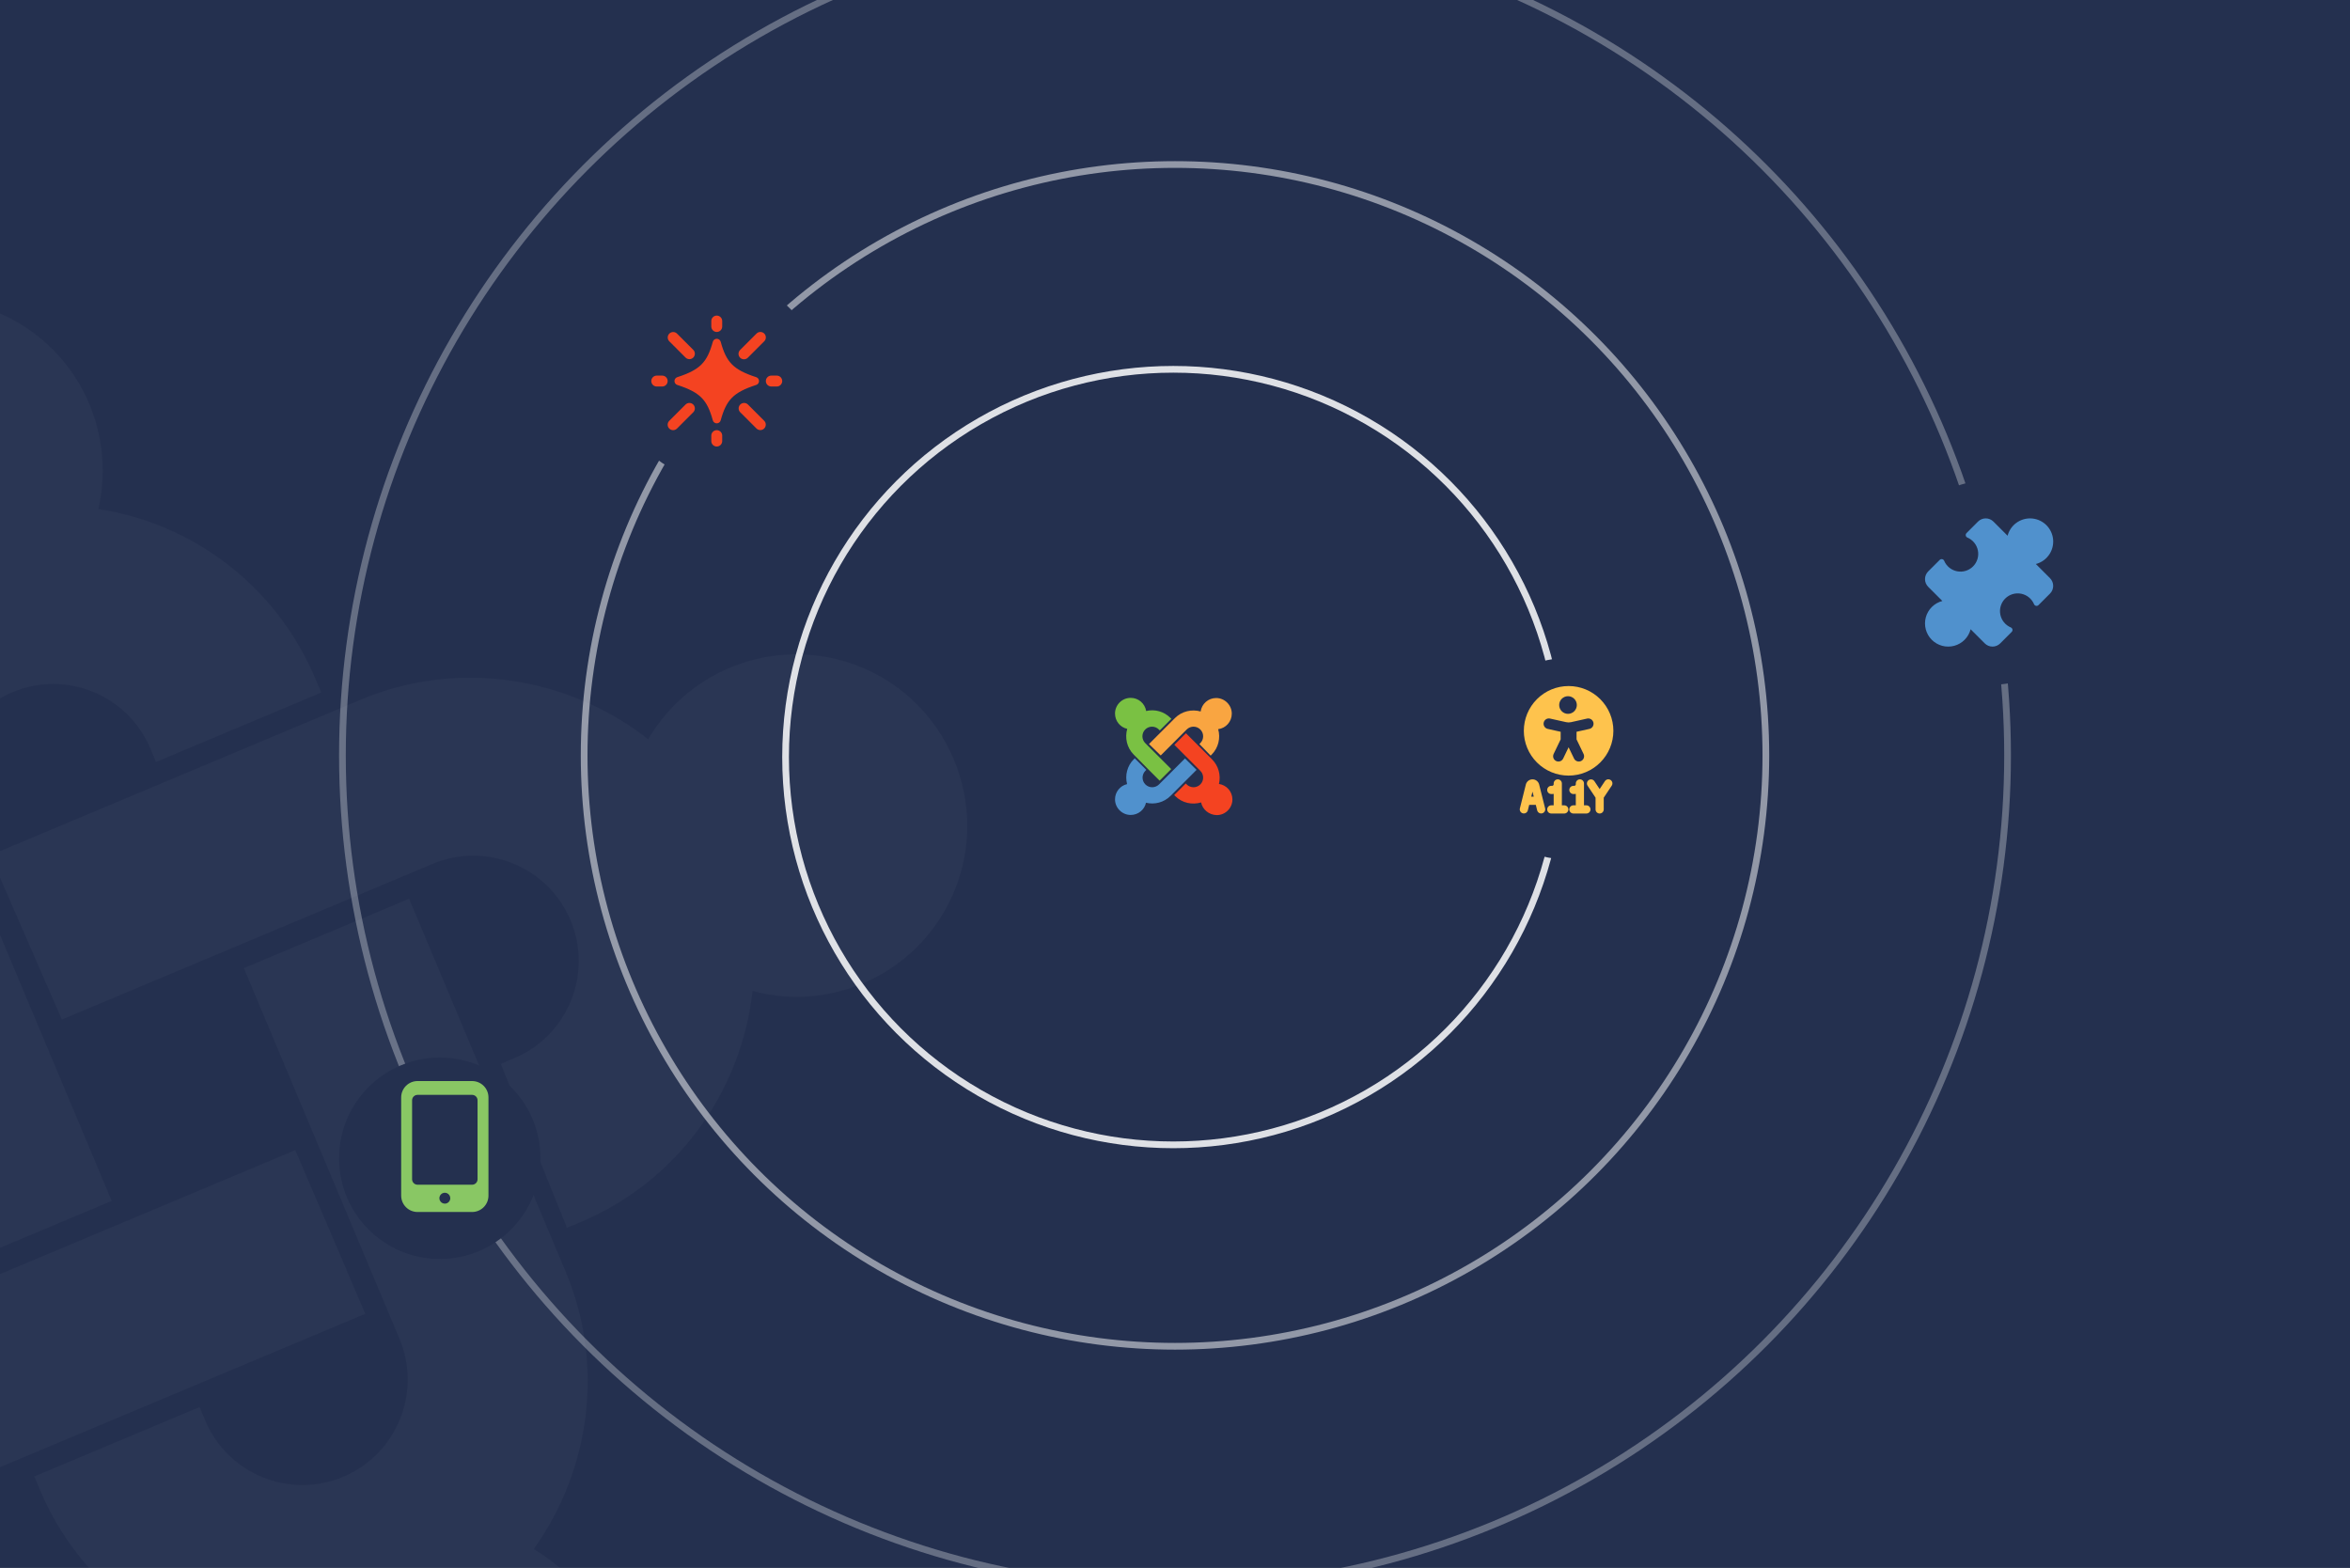
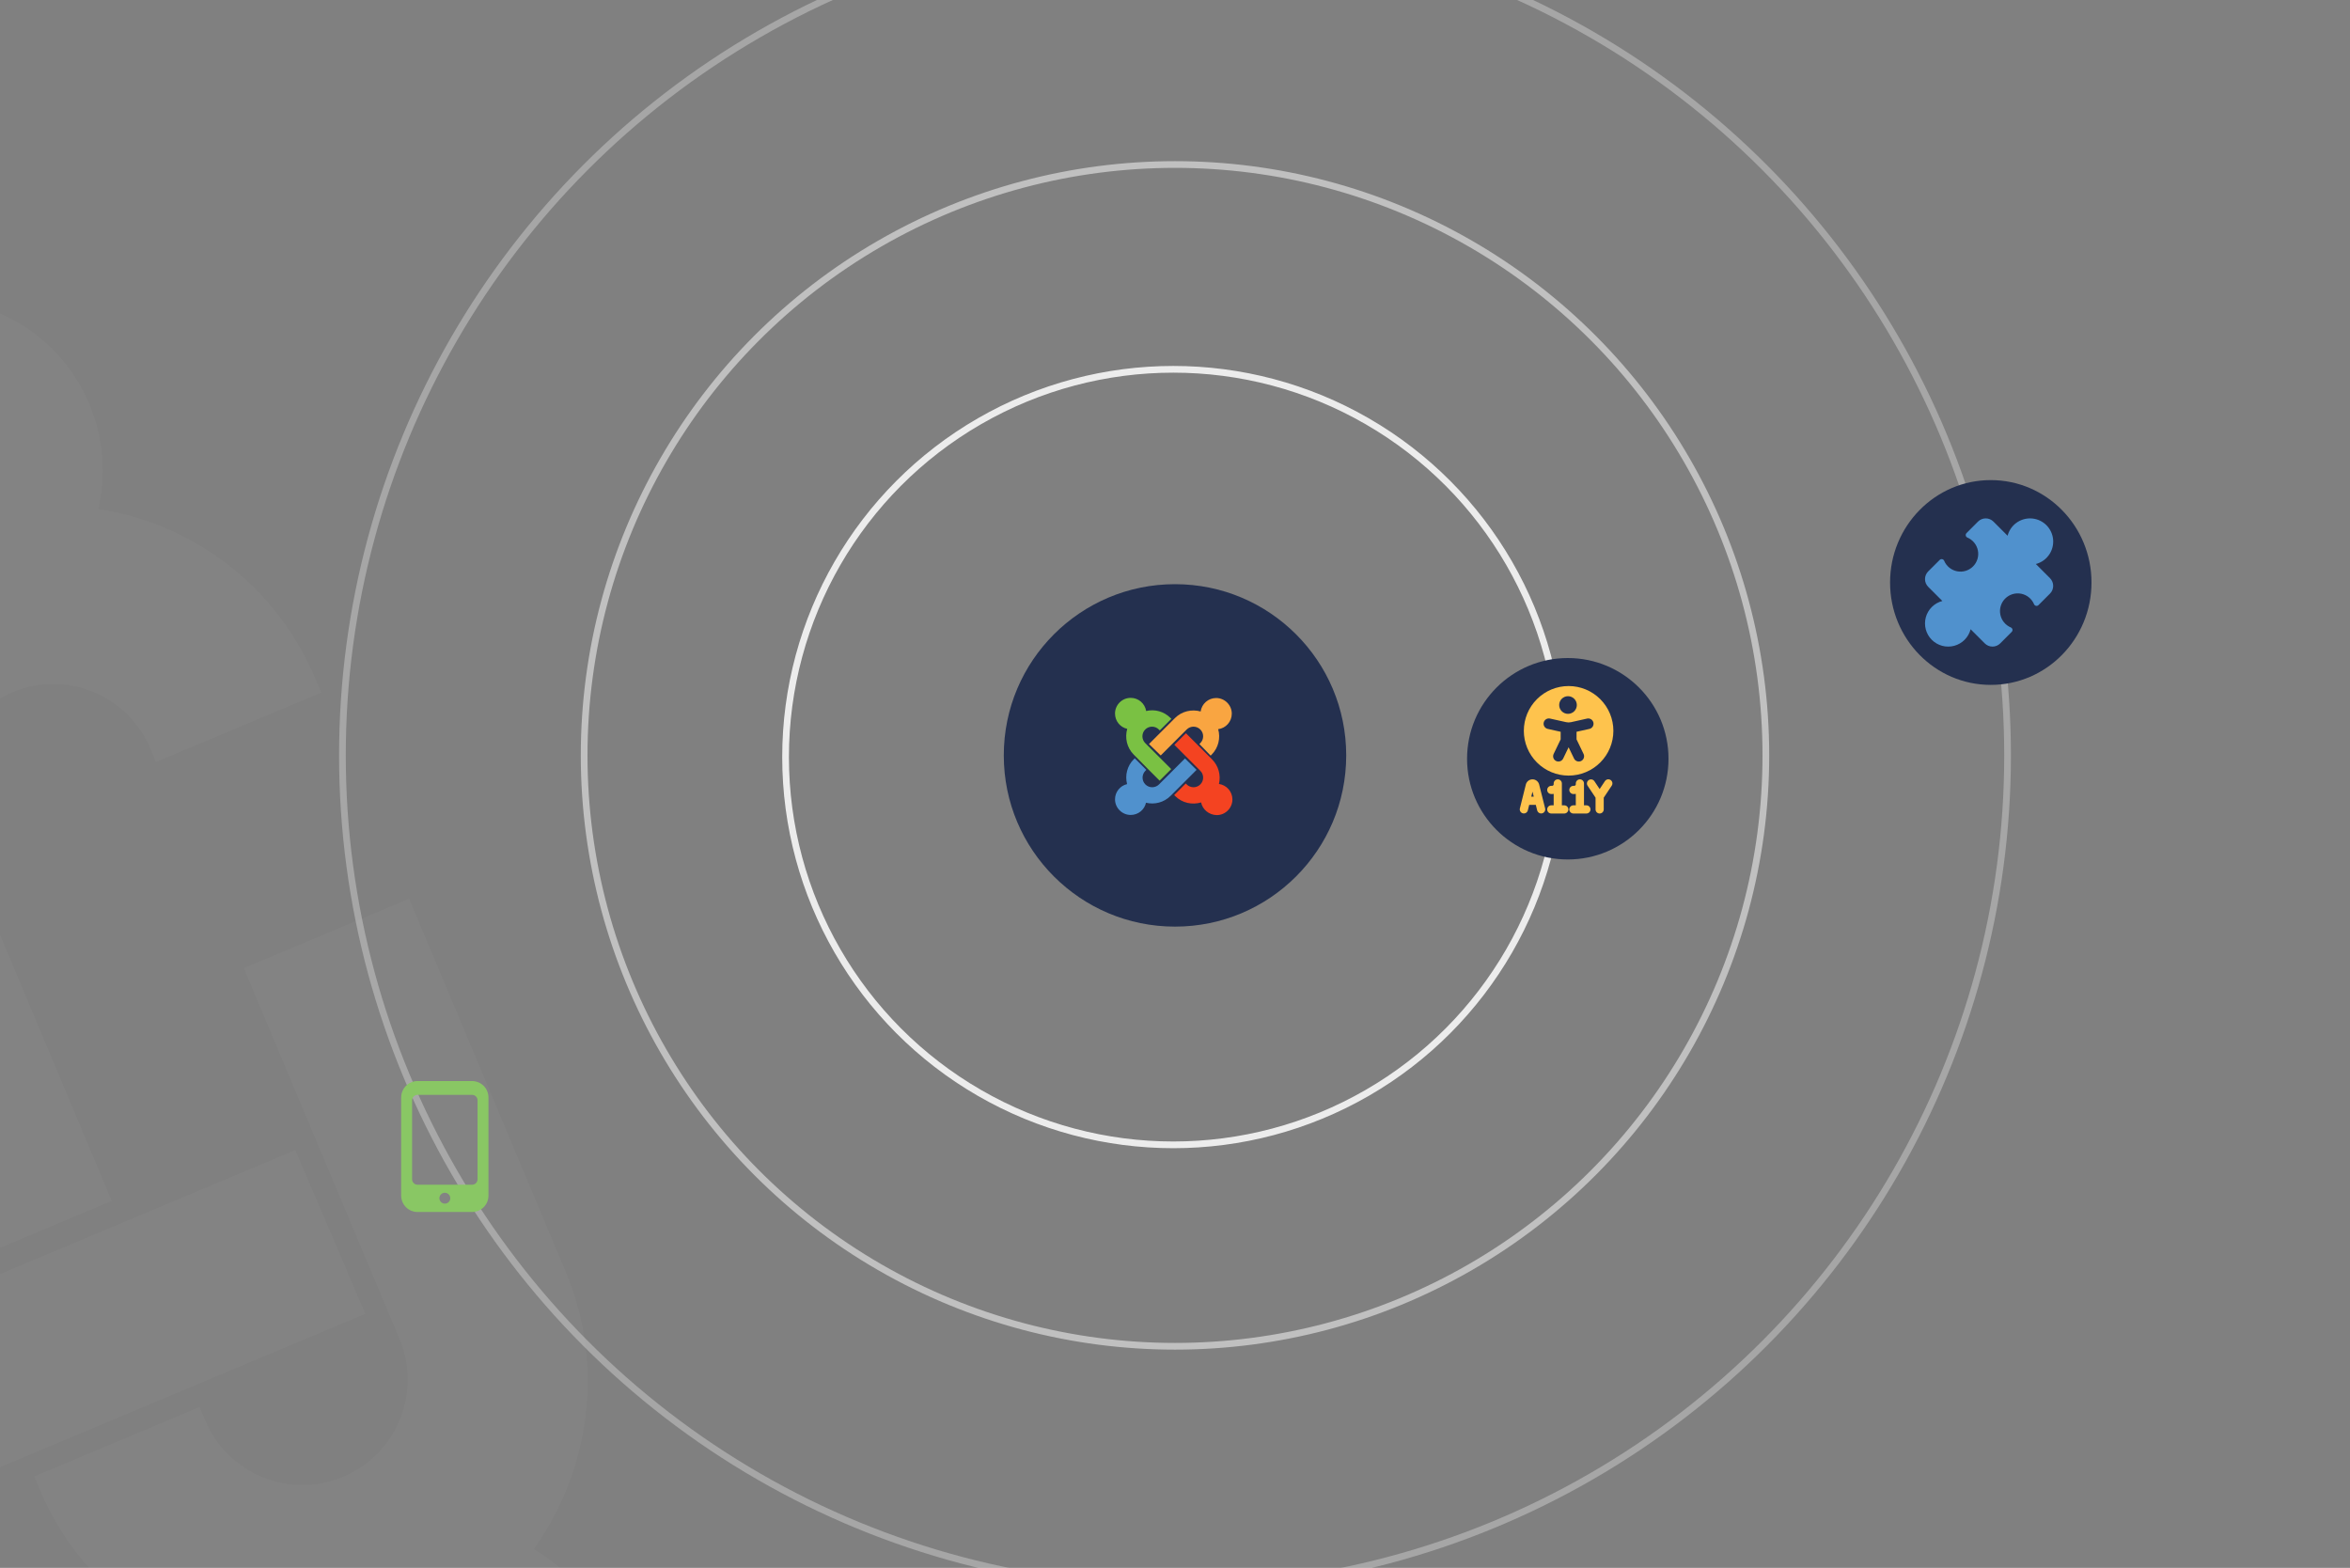
<svg xmlns="http://www.w3.org/2000/svg" width="700" height="467" viewBox="0 0 700 467" fill="none">
  <rect x="0" y="0" width="700" height="467" fill="#808080" stroke="none" />
  <g clip-path="url(#clip0_167_116)">
-     <rect width="700" height="467" fill="#24304F" />
    <circle opacity="0.85" cx="349.5" cy="225.5" r="115.5" stroke="white" stroke-width="2" />
    <circle cx="350" cy="225" r="51" fill="#24304F" />
    <path d="M338.381 225.441L337.728 224.788C335.63 222.69 335.024 219.753 335.77 217.095C333.672 216.629 332.133 214.764 332.133 212.526C332.133 209.962 334.231 207.864 336.796 207.864C339.127 207.864 341.038 209.542 341.411 211.78C343.929 211.174 346.68 211.873 348.638 213.831L348.918 214.111L345.468 217.561L345.188 217.282C344.069 216.163 342.251 216.163 341.132 217.282C340.013 218.401 340.013 220.219 341.132 221.338L348.871 229.077L345.421 232.528L341.784 228.891L338.381 225.441Z" fill="#7AC143" />
    <path d="M342.251 221.618L349.99 213.878C352.042 211.827 355.026 211.174 357.637 211.92C357.963 209.635 359.921 207.91 362.252 207.91C364.817 207.91 366.915 210.008 366.915 212.573C366.915 214.95 365.143 216.909 362.858 217.188C363.604 219.799 362.952 222.737 360.9 224.788L360.62 225.068L357.264 221.618L357.543 221.338C358.662 220.219 358.662 218.401 357.543 217.282C356.424 216.163 354.606 216.163 353.487 217.282L345.747 225.021L342.251 221.618Z" fill="#F9A541" />
    <path d="M357.777 239.008C355.119 239.801 352.135 239.195 350.037 237.097L349.757 236.817L353.207 233.367L353.487 233.647C354.606 234.766 356.424 234.766 357.543 233.647C358.662 232.528 358.662 230.709 357.543 229.59L349.804 221.851L353.254 218.401L361.04 226.187C362.998 228.145 363.698 230.942 363.092 233.507C365.376 233.833 367.101 235.791 367.101 238.122C367.101 240.687 365.003 242.785 362.439 242.785C360.108 242.738 358.196 241.106 357.777 239.008Z" fill="#F44321" />
    <path d="M356.424 229.311L348.685 237.05C346.68 239.055 343.883 239.708 341.365 239.102C340.899 241.2 339.034 242.738 336.796 242.738C334.231 242.738 332.133 240.64 332.133 238.076C332.133 235.885 333.672 234.02 335.723 233.553C335.071 230.942 335.723 228.145 337.728 226.14L338.008 225.86L341.458 229.311L341.178 229.59C340.059 230.709 340.059 232.528 341.178 233.647C342.297 234.766 344.116 234.766 345.235 233.647L352.974 225.907L356.424 229.311Z" fill="#5091CD" />
    <g opacity="0.03">
      <path d="M-57.93 277.445L-61.84 268.132C-74.408 238.196 -68.39 205.934 -49.835 182.103C-69.157 168.696 -77.023 143.438 -67.76 120.769C-57.146 94.794 -27.211 82.226 -1.236 92.84C22.377 102.488 34.793 127.402 29.309 151.614C57.32 155.896 82.289 174.365 94.019 202.305L95.695 206.297L46.467 226.964L44.791 222.973C38.088 207.007 19.67 199.481 3.704 206.184C-12.262 212.887 -19.788 231.305 -13.085 247.271L33.278 357.701L-15.95 378.369L-37.735 326.48L-57.93 277.445Z" fill="white" />
-       <path d="M-2.908 254.736L107.521 208.373C136.792 196.085 169.719 201.823 193.078 220.186C205.84 198.396 232.815 189.027 256.428 198.675C282.403 209.289 294.971 239.225 284.357 265.199C274.516 289.285 248.465 301.787 224.166 295.165C220.915 324.7 202.146 351.751 172.876 364.04L168.884 365.715L149.161 316.874L153.153 315.198C169.118 308.495 176.644 290.076 169.941 274.111C163.238 258.145 144.82 250.619 128.854 257.322L18.424 303.684L-2.908 254.736Z" fill="white" />
      <path d="M82.377 495.152C52.178 492.181 24.461 473.691 11.893 443.755L10.218 439.764L59.445 419.096L61.121 423.087C67.824 439.053 86.242 446.579 102.208 439.876C118.174 433.173 125.7 414.755 118.997 398.789L72.634 288.359L121.862 267.692L168.504 378.787C180.234 406.727 175.74 437.957 158.987 461.423C180.777 474.185 190.146 501.16 180.497 524.773C169.884 550.748 139.948 563.316 113.973 552.703C90.553 542.582 77.944 518.14 82.377 495.152Z" fill="white" />
      <path d="M108.82 391.324L-1.61 437.686C-30.215 449.696 -61.253 444.729 -84.246 428.169C-97.653 447.492 -122.912 455.357 -145.58 446.095C-171.555 435.481 -184.123 405.545 -173.51 379.571C-164.44 357.374 -141.136 344.852 -118.427 348.62C-114.232 319.471 -96.042 293.837 -67.436 281.827L-63.445 280.152L-42.777 329.379L-46.769 331.055C-62.734 337.758 -70.26 356.176 -63.557 372.142C-56.854 388.108 -38.436 395.634 -22.47 388.931L87.96 342.568L108.82 391.324Z" fill="white" />
    </g>
    <circle opacity="0.5" cx="350" cy="225" r="176" stroke="white" stroke-width="2" />
    <circle opacity="0.3" cx="350" cy="225" r="248" stroke="white" stroke-width="2" />
    <ellipse cx="593" cy="173.5" rx="30.5" ry="30" transform="rotate(-90 593 173.5)" fill="#24304F" />
    <circle cx="467" cy="226" r="30" fill="#24304F" />
    <g clip-path="url(#clip1_167_116)">
      <path fill-rule="evenodd" clip-rule="evenodd" d="M573.406 172.489C573.406 173.351 573.748 174.177 574.357 174.787L578.574 179.005C577.396 179.312 576.32 179.924 575.455 180.779C574.59 181.635 573.967 182.704 573.647 183.878C573.328 185.052 573.325 186.289 573.638 187.465C573.95 188.641 574.568 189.713 575.429 190.573C576.289 191.434 577.362 192.051 578.537 192.364C579.713 192.676 580.951 192.673 582.125 192.353C583.299 192.034 584.368 191.41 585.223 190.545C586.078 189.68 586.69 188.604 586.996 187.426L591.211 191.641C591.513 191.943 591.871 192.183 592.266 192.346C592.66 192.51 593.083 192.594 593.51 192.594C593.937 192.594 594.36 192.51 594.754 192.346C595.148 192.183 595.507 191.943 595.808 191.641L599.231 188.213C599.325 188.118 599.395 188.002 599.434 187.875C599.473 187.747 599.48 187.612 599.454 187.481C599.428 187.35 599.371 187.228 599.286 187.124C599.202 187.021 599.094 186.94 598.971 186.888C598.173 186.552 597.47 186.025 596.924 185.353C596.378 184.681 596.005 183.886 595.839 183.036C595.672 182.186 595.717 181.309 595.97 180.481C596.223 179.653 596.675 178.899 597.287 178.287C597.899 177.675 598.653 177.223 599.481 176.97C600.309 176.717 601.186 176.672 602.036 176.839C602.886 177.005 603.681 177.378 604.353 177.924C605.025 178.47 605.552 179.173 605.888 179.971C605.94 180.093 606.021 180.202 606.124 180.286C606.228 180.37 606.35 180.427 606.48 180.453C606.611 180.478 606.746 180.472 606.873 180.433C607.001 180.394 607.117 180.325 607.211 180.231L610.635 176.808C610.937 176.507 611.176 176.148 611.34 175.754C611.503 175.36 611.587 174.937 611.587 174.51C611.587 174.083 611.503 173.66 611.34 173.266C611.176 172.872 610.937 172.513 610.635 172.211L606.426 167.996C608.131 167.552 609.602 166.473 610.537 164.98C611.473 163.487 611.803 161.693 611.46 159.965C611.155 158.432 610.339 157.048 609.145 156.039C607.951 155.03 606.45 154.456 604.888 154.411C603.326 154.365 601.794 154.851 600.544 155.789C599.293 156.727 598.398 158.061 598.004 159.574L593.789 155.357C593.487 155.055 593.128 154.815 592.734 154.652C592.34 154.489 591.917 154.404 591.49 154.404C591.063 154.404 590.64 154.489 590.246 154.652C589.852 154.815 589.493 155.055 589.191 155.357L585.769 158.789C585.675 158.883 585.606 158.999 585.567 159.126C585.528 159.254 585.521 159.389 585.547 159.519C585.573 159.65 585.63 159.772 585.714 159.876C585.798 159.979 585.906 160.06 586.029 160.112C586.827 160.448 587.53 160.975 588.076 161.647C588.622 162.319 588.995 163.114 589.161 163.964C589.328 164.814 589.282 165.691 589.03 166.519C588.777 167.347 588.325 168.101 587.713 168.713C587.101 169.325 586.347 169.777 585.519 170.03C584.691 170.282 583.814 170.328 582.964 170.161C582.114 169.995 581.318 169.622 580.647 169.076C579.975 168.53 579.448 167.827 579.112 167.029C579.06 166.907 578.979 166.798 578.876 166.714C578.772 166.63 578.65 166.573 578.519 166.547C578.389 166.521 578.254 166.528 578.126 166.567C577.999 166.606 577.883 166.675 577.789 166.769L574.358 170.191C573.749 170.801 573.406 171.627 573.406 172.489Z" fill="#5091CD" />
    </g>
    <path d="M474.924 232.676C474.743 232.411 474.465 232.228 474.15 232.167C473.835 232.106 473.508 232.171 473.241 232.349C472.974 232.527 472.788 232.804 472.724 233.118C472.659 233.432 472.721 233.759 472.896 234.028L475.272 237.59V241.091C475.272 241.414 475.4 241.724 475.629 241.952C475.857 242.181 476.167 242.309 476.491 242.309C476.814 242.309 477.124 242.181 477.352 241.952C477.581 241.724 477.709 241.414 477.709 241.091V237.59L480.083 234.028C480.174 233.895 480.238 233.745 480.27 233.588C480.303 233.43 480.304 233.267 480.273 233.109C480.242 232.951 480.181 232.8 480.091 232.666C480.002 232.532 479.887 232.417 479.753 232.327C479.619 232.238 479.468 232.176 479.31 232.145C479.152 232.114 478.989 232.115 478.831 232.147C478.673 232.18 478.524 232.243 478.39 232.334C478.257 232.425 478.143 232.541 478.055 232.676L476.491 235.025L474.924 232.676Z" fill="#FEC34D" />
    <path fill-rule="evenodd" clip-rule="evenodd" d="M459.6 238.19L458.474 233.682C458.364 233.239 458.109 232.846 457.749 232.564C457.39 232.283 456.946 232.13 456.49 232.13C456.033 232.13 455.59 232.283 455.23 232.564C454.871 232.846 454.616 233.239 454.506 233.682L453.38 238.19C453.375 238.207 453.371 238.225 453.367 238.242L452.728 240.796C452.655 241.108 452.707 241.436 452.874 241.709C453.041 241.983 453.308 242.18 453.619 242.257C453.929 242.335 454.258 242.287 454.534 242.125C454.81 241.962 455.01 241.697 455.092 241.388L455.507 239.73H457.473L457.887 241.388C457.97 241.697 458.17 241.962 458.446 242.125C458.722 242.287 459.05 242.335 459.361 242.257C459.672 242.18 459.939 241.983 460.106 241.709C460.273 241.436 460.325 241.108 460.252 240.796L459.613 238.242C459.609 238.225 459.605 238.207 459.6 238.19ZM456.49 235.798L456.116 237.293H456.864L456.49 235.798Z" fill="#FEC34D" />
    <path d="M465.236 233.352C465.236 233.029 465.107 232.719 464.879 232.491C464.65 232.262 464.34 232.134 464.017 232.134C463.694 232.134 463.384 232.262 463.155 232.491C462.927 232.719 462.798 233.029 462.798 233.352V233.598C462.798 233.858 462.587 234.069 462.327 234.069H462.083C461.76 234.069 461.45 234.197 461.221 234.426C460.993 234.655 460.865 234.964 460.865 235.288C460.865 235.611 460.993 235.921 461.221 236.15C461.45 236.378 461.76 236.506 462.083 236.506H462.327C462.49 236.506 462.646 236.493 462.798 236.467V239.873H462.083C461.76 239.873 461.45 240.002 461.221 240.23C460.993 240.459 460.865 240.769 460.865 241.092C460.865 241.415 460.993 241.725 461.221 241.954C461.45 242.183 461.76 242.311 462.083 242.311H465.952C466.276 242.311 466.586 242.183 466.814 241.954C467.043 241.725 467.171 241.415 467.171 241.092C467.171 240.769 467.043 240.459 466.814 240.23C466.586 240.002 466.276 239.873 465.952 239.873H465.237V233.352H465.236Z" fill="#FEC34D" />
    <path d="M470.606 232.134C470.93 232.134 471.24 232.262 471.468 232.491C471.697 232.719 471.825 233.029 471.825 233.352V239.873H472.542C472.865 239.873 473.175 240.002 473.403 240.23C473.632 240.459 473.76 240.769 473.76 241.092C473.76 241.415 473.632 241.725 473.403 241.954C473.175 242.183 472.865 242.311 472.542 242.311H468.671C468.348 242.311 468.038 242.183 467.809 241.954C467.581 241.725 467.452 241.415 467.452 241.092C467.452 240.769 467.581 240.459 467.809 240.23C468.038 240.002 468.348 239.873 468.671 239.873H469.388V236.467C469.232 236.493 469.074 236.506 468.916 236.506H468.673C468.349 236.506 468.039 236.378 467.811 236.15C467.582 235.921 467.454 235.611 467.454 235.288C467.454 234.964 467.582 234.655 467.811 234.426C468.039 234.197 468.349 234.069 468.673 234.069H468.916C469.176 234.069 469.388 233.858 469.388 233.598V233.352C469.388 233.029 469.516 232.719 469.744 232.491C469.973 232.262 470.283 232.134 470.606 232.134Z" fill="#FEC34D" />
    <path fill-rule="evenodd" clip-rule="evenodd" d="M480.581 217.679C480.581 221.216 479.175 224.609 476.674 227.11C474.173 229.611 470.781 231.016 467.243 231.016C463.706 231.016 460.314 229.611 457.813 227.11C455.311 224.609 453.906 221.216 453.906 217.679C453.906 214.142 455.311 210.75 457.813 208.248C460.314 205.747 463.706 204.342 467.243 204.342C470.781 204.342 474.173 205.747 476.674 208.248C479.175 210.75 480.581 214.142 480.581 217.679ZM469.693 209.996C469.693 210.693 469.416 211.361 468.924 211.854C468.431 212.347 467.762 212.624 467.066 212.624C466.369 212.624 465.7 212.347 465.207 211.854C464.715 211.361 464.438 210.693 464.438 209.996C464.438 209.299 464.715 208.631 465.207 208.138C465.7 207.645 466.369 207.369 467.066 207.369C467.762 207.369 468.431 207.645 468.924 208.138C469.416 208.631 469.693 209.299 469.693 209.996ZM473.466 217.104L469.609 217.965V220.222L471.692 224.548C471.785 224.735 471.84 224.939 471.854 225.147C471.868 225.356 471.841 225.565 471.773 225.763C471.705 225.96 471.599 226.142 471.46 226.299C471.322 226.455 471.153 226.582 470.965 226.673C470.777 226.763 470.572 226.816 470.364 226.826C470.155 226.837 469.946 226.807 469.75 226.736C469.553 226.666 469.372 226.557 469.218 226.416C469.064 226.275 468.939 226.104 468.851 225.915L467.243 222.579L465.637 225.915C465.549 226.104 465.425 226.275 465.27 226.416C465.116 226.557 464.936 226.666 464.739 226.736C464.542 226.807 464.333 226.837 464.125 226.826C463.916 226.816 463.712 226.763 463.523 226.673C463.335 226.582 463.167 226.455 463.028 226.299C462.889 226.142 462.783 225.96 462.715 225.763C462.648 225.565 462.62 225.356 462.634 225.147C462.648 224.939 462.703 224.735 462.797 224.548L464.878 220.222V217.967L461.022 217.106C460.614 217.014 460.259 216.765 460.035 216.412C459.81 216.059 459.736 215.631 459.827 215.223C459.918 214.815 460.168 214.46 460.521 214.236C460.874 214.011 461.301 213.937 461.709 214.028L466.536 215.105C467.002 215.209 467.486 215.209 467.953 215.105L472.779 214.028C473.184 213.945 473.605 214.024 473.952 214.249C474.298 214.473 474.543 214.825 474.633 215.228C474.723 215.632 474.652 216.054 474.433 216.405C474.215 216.756 473.868 217.007 473.466 217.104Z" fill="#FEC34D" />
-     <circle cx="214" cy="113" r="30" fill="#24304F" />
-     <circle cx="131" cy="345" r="30" fill="#24304F" />
    <g clip-path="url(#clip2_167_116)">
-       <path fill-rule="evenodd" clip-rule="evenodd" d="M213.5 94C213.931 94 214.344 94.171 214.649 94.476C214.954 94.781 215.125 95.194 215.125 95.625V97.25C215.125 97.681 214.954 98.094 214.649 98.399C214.344 98.704 213.931 98.875 213.5 98.875C213.069 98.875 212.656 98.704 212.351 98.399C212.046 98.094 211.875 97.681 211.875 97.25V95.625C211.875 95.194 212.046 94.781 212.351 94.476C212.656 94.171 213.069 94 213.5 94ZM212.325 101.803C212.396 101.545 212.549 101.318 212.761 101.156C212.974 100.993 213.234 100.906 213.501 100.906C213.768 100.906 214.028 100.993 214.24 101.156C214.453 101.318 214.606 101.545 214.677 101.803C215.535 104.948 216.5 106.976 218.006 108.505C219.521 110.044 221.703 111.199 225.249 112.34C225.494 112.419 225.709 112.574 225.861 112.782C226.013 112.991 226.094 113.242 226.094 113.5C226.094 113.758 226.013 114.009 225.861 114.218C225.709 114.426 225.494 114.581 225.249 114.66C221.703 115.801 219.521 116.956 218.006 118.495C216.5 120.023 215.535 122.052 214.675 125.197C214.604 125.455 214.451 125.682 214.239 125.844C214.026 126.007 213.766 126.094 213.499 126.094C213.232 126.094 212.972 126.007 212.76 125.844C212.547 125.682 212.394 125.455 212.324 125.197C211.466 122.052 210.5 120.024 208.994 118.495C207.479 116.956 205.297 115.801 201.751 114.66C201.506 114.581 201.291 114.426 201.139 114.218C200.987 114.009 200.906 113.758 200.906 113.5C200.906 113.242 200.987 112.991 201.139 112.782C201.291 112.574 201.506 112.419 201.751 112.34C205.297 111.199 207.479 110.044 208.994 108.505C210.5 106.977 211.466 104.948 212.325 101.803ZM215.125 129.75C215.125 129.319 214.954 128.906 214.649 128.601C214.344 128.296 213.931 128.125 213.5 128.125C213.069 128.125 212.656 128.296 212.351 128.601C212.046 128.906 211.875 129.319 211.875 129.75V131.375C211.875 131.806 212.046 132.219 212.351 132.524C212.656 132.829 213.069 133 213.5 133C213.931 133 214.344 132.829 214.649 132.524C214.954 132.219 215.125 131.806 215.125 131.375V129.75ZM233 113.5C233 113.931 232.829 114.344 232.524 114.649C232.219 114.954 231.806 115.125 231.375 115.125H229.75C229.319 115.125 228.906 114.954 228.601 114.649C228.296 114.344 228.125 113.931 228.125 113.5C228.125 113.069 228.296 112.656 228.601 112.351C228.906 112.046 229.319 111.875 229.75 111.875H231.375C231.806 111.875 232.219 112.046 232.524 112.351C232.829 112.656 233 113.069 233 113.5ZM197.25 115.125C197.681 115.125 198.094 114.954 198.399 114.649C198.704 114.344 198.875 113.931 198.875 113.5C198.875 113.069 198.704 112.656 198.399 112.351C198.094 112.046 197.681 111.875 197.25 111.875H195.625C195.194 111.875 194.781 112.046 194.476 112.351C194.171 112.656 194 113.069 194 113.5C194 113.931 194.171 114.344 194.476 114.649C194.781 114.954 195.194 115.125 195.625 115.125H197.25ZM227.649 99.351C227.954 99.656 228.125 100.069 228.125 100.5C228.125 100.931 227.954 101.344 227.649 101.649L222.774 106.524C222.624 106.679 222.445 106.803 222.246 106.888C222.048 106.973 221.835 107.018 221.619 107.02C221.403 107.022 221.189 106.981 220.99 106.899C220.79 106.817 220.609 106.697 220.456 106.544C220.303 106.391 220.183 106.21 220.101 106.01C220.019 105.811 219.978 105.597 219.98 105.381C219.982 105.165 220.027 104.952 220.112 104.754C220.197 104.555 220.321 104.376 220.476 104.226L225.351 99.351C225.656 99.046 226.069 98.875 226.5 98.875C226.931 98.875 227.344 99.046 227.649 99.351ZM199.351 101.649C199.055 101.342 198.891 100.932 198.895 100.506C198.899 100.08 199.07 99.672 199.371 99.371C199.672 99.07 200.08 98.899 200.506 98.895C200.932 98.891 201.342 99.055 201.649 99.351L206.524 104.226C206.82 104.533 206.984 104.943 206.98 105.369C206.976 105.795 206.805 106.203 206.504 106.504C206.203 106.805 205.795 106.976 205.369 106.98C204.943 106.984 204.533 106.82 204.226 106.524L199.351 101.649ZM199.351 127.649C199.046 127.344 198.875 126.931 198.875 126.5C198.875 126.069 199.046 125.656 199.351 125.351L204.226 120.476C204.533 120.18 204.943 120.016 205.369 120.02C205.795 120.024 206.203 120.195 206.504 120.496C206.805 120.797 206.976 121.205 206.98 121.631C206.984 122.057 206.82 122.467 206.524 122.774L201.649 127.649C201.344 127.954 200.931 128.125 200.5 128.125C200.069 128.125 199.656 127.954 199.351 127.649ZM227.649 125.351C227.945 125.658 228.109 126.068 228.105 126.494C228.101 126.92 227.93 127.328 227.629 127.629C227.328 127.93 226.92 128.101 226.494 128.105C226.068 128.109 225.658 127.945 225.351 127.649L220.476 122.774C220.18 122.467 220.016 122.057 220.02 121.631C220.024 121.205 220.195 120.797 220.496 120.496C220.797 120.195 221.205 120.024 221.631 120.02C222.057 120.016 222.467 120.18 222.774 120.476L227.649 125.351Z" fill="#F44321" />
-     </g>
+       </g>
    <g clip-path="url(#clip3_167_116)">
      <path d="M140.625 322H124.375C123.082 322 121.842 322.514 120.928 323.428C120.014 324.342 119.5 325.582 119.5 326.875V356.125C119.5 357.418 120.014 358.658 120.928 359.572C121.842 360.486 123.082 361 124.375 361H140.625C141.918 361 143.158 360.486 144.072 359.572C144.986 358.658 145.5 357.418 145.5 356.125V326.875C145.5 325.582 144.986 324.342 144.072 323.428C143.158 322.514 141.918 322 140.625 322ZM132.5 358.514C132.179 358.514 131.864 358.418 131.597 358.24C131.33 358.061 131.122 357.808 130.999 357.511C130.876 357.214 130.844 356.887 130.906 356.572C130.969 356.257 131.124 355.967 131.351 355.74C131.578 355.512 131.868 355.358 132.183 355.295C132.498 355.232 132.825 355.264 133.122 355.387C133.419 355.51 133.673 355.719 133.851 355.986C134.03 356.253 134.125 356.567 134.125 356.889C134.125 357.102 134.083 357.313 134.001 357.511C133.92 357.708 133.8 357.887 133.649 358.038C133.498 358.189 133.319 358.308 133.122 358.39C132.925 358.472 132.713 358.514 132.5 358.514ZM142.25 351.25C142.25 351.681 142.079 352.094 141.774 352.399C141.469 352.704 141.056 352.875 140.625 352.875H124.375C123.944 352.875 123.531 352.704 123.226 352.399C122.921 352.094 122.75 351.681 122.75 351.25V327.736C122.75 327.305 122.921 326.892 123.226 326.587C123.531 326.282 123.944 326.111 124.375 326.111H140.625C141.056 326.111 141.469 326.282 141.774 326.587C142.079 326.892 142.25 327.305 142.25 327.736V351.25Z" fill="#89C764" />
    </g>
  </g>
  <defs>
    <clipPath id="clip0_167_116">
      <rect width="700" height="467" fill="white" />
    </clipPath>
    <clipPath id="clip1_167_116">
      <rect width="39" height="39" fill="white" transform="translate(573 193) rotate(-90)" />
    </clipPath>
    <clipPath id="clip2_167_116">
      <rect width="39" height="39" fill="white" transform="translate(194 94)" />
    </clipPath>
    <clipPath id="clip3_167_116">
      <rect width="39" height="39" fill="white" transform="translate(113 322)" />
    </clipPath>
  </defs>
</svg>